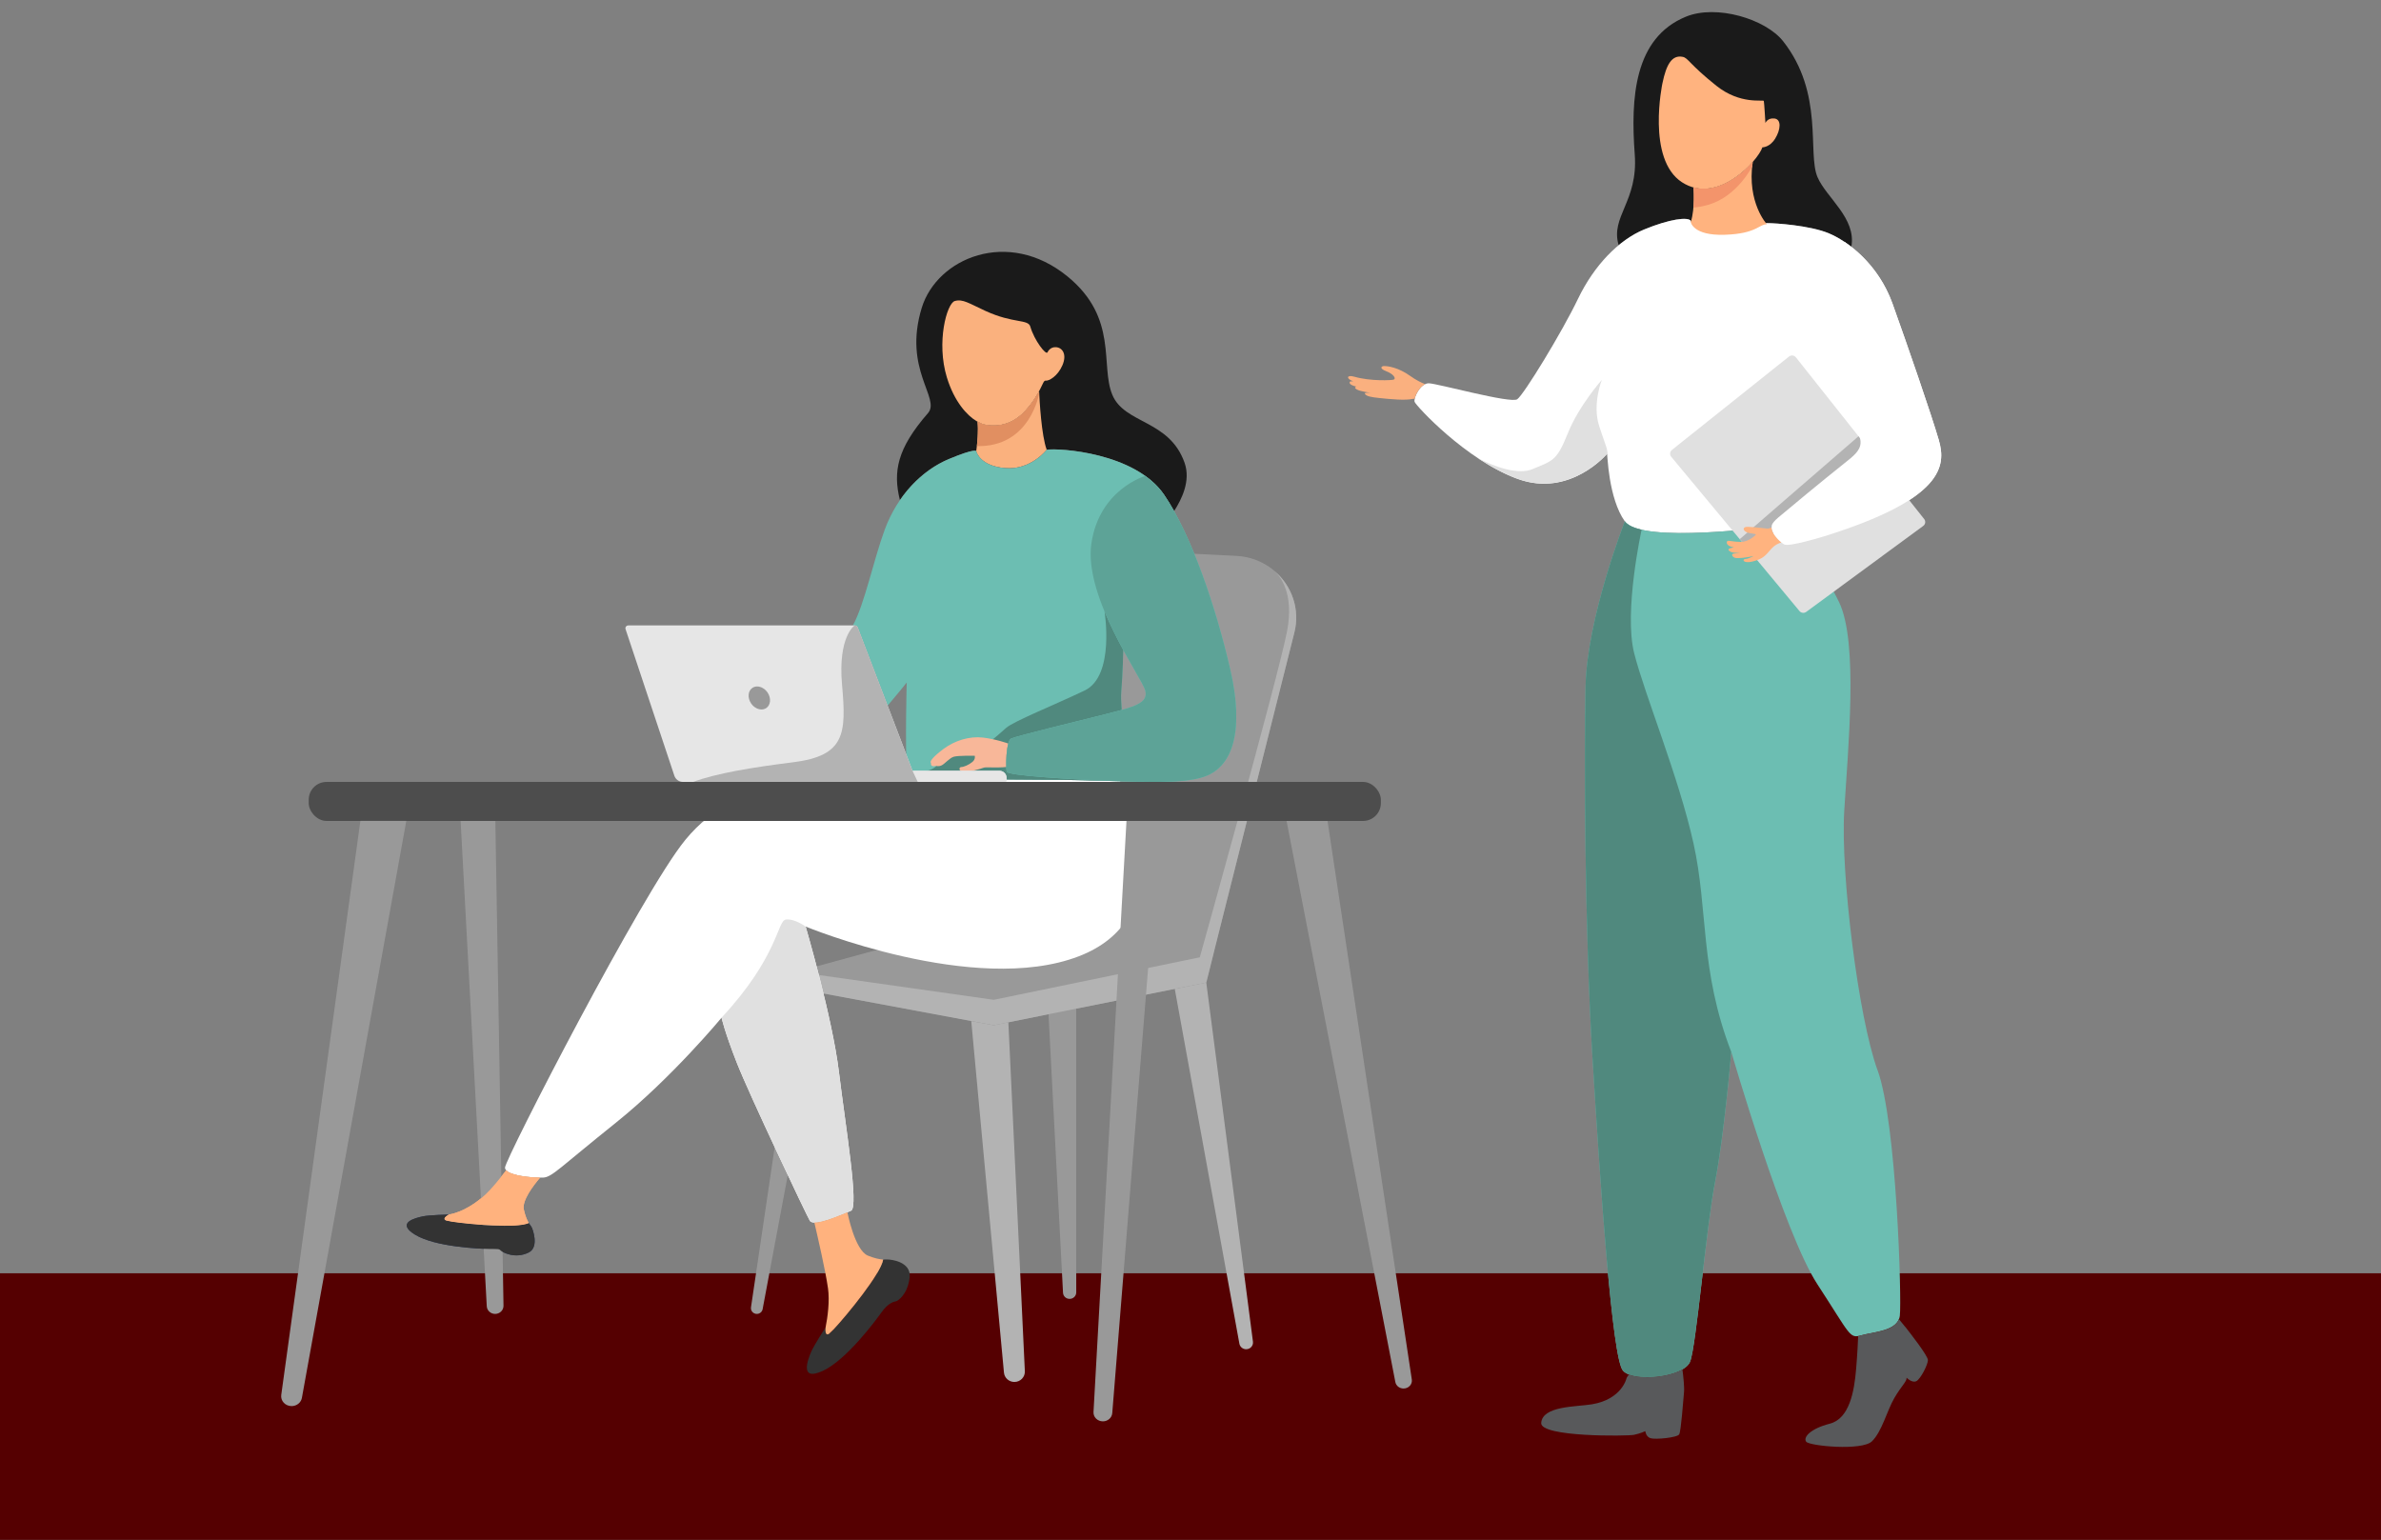
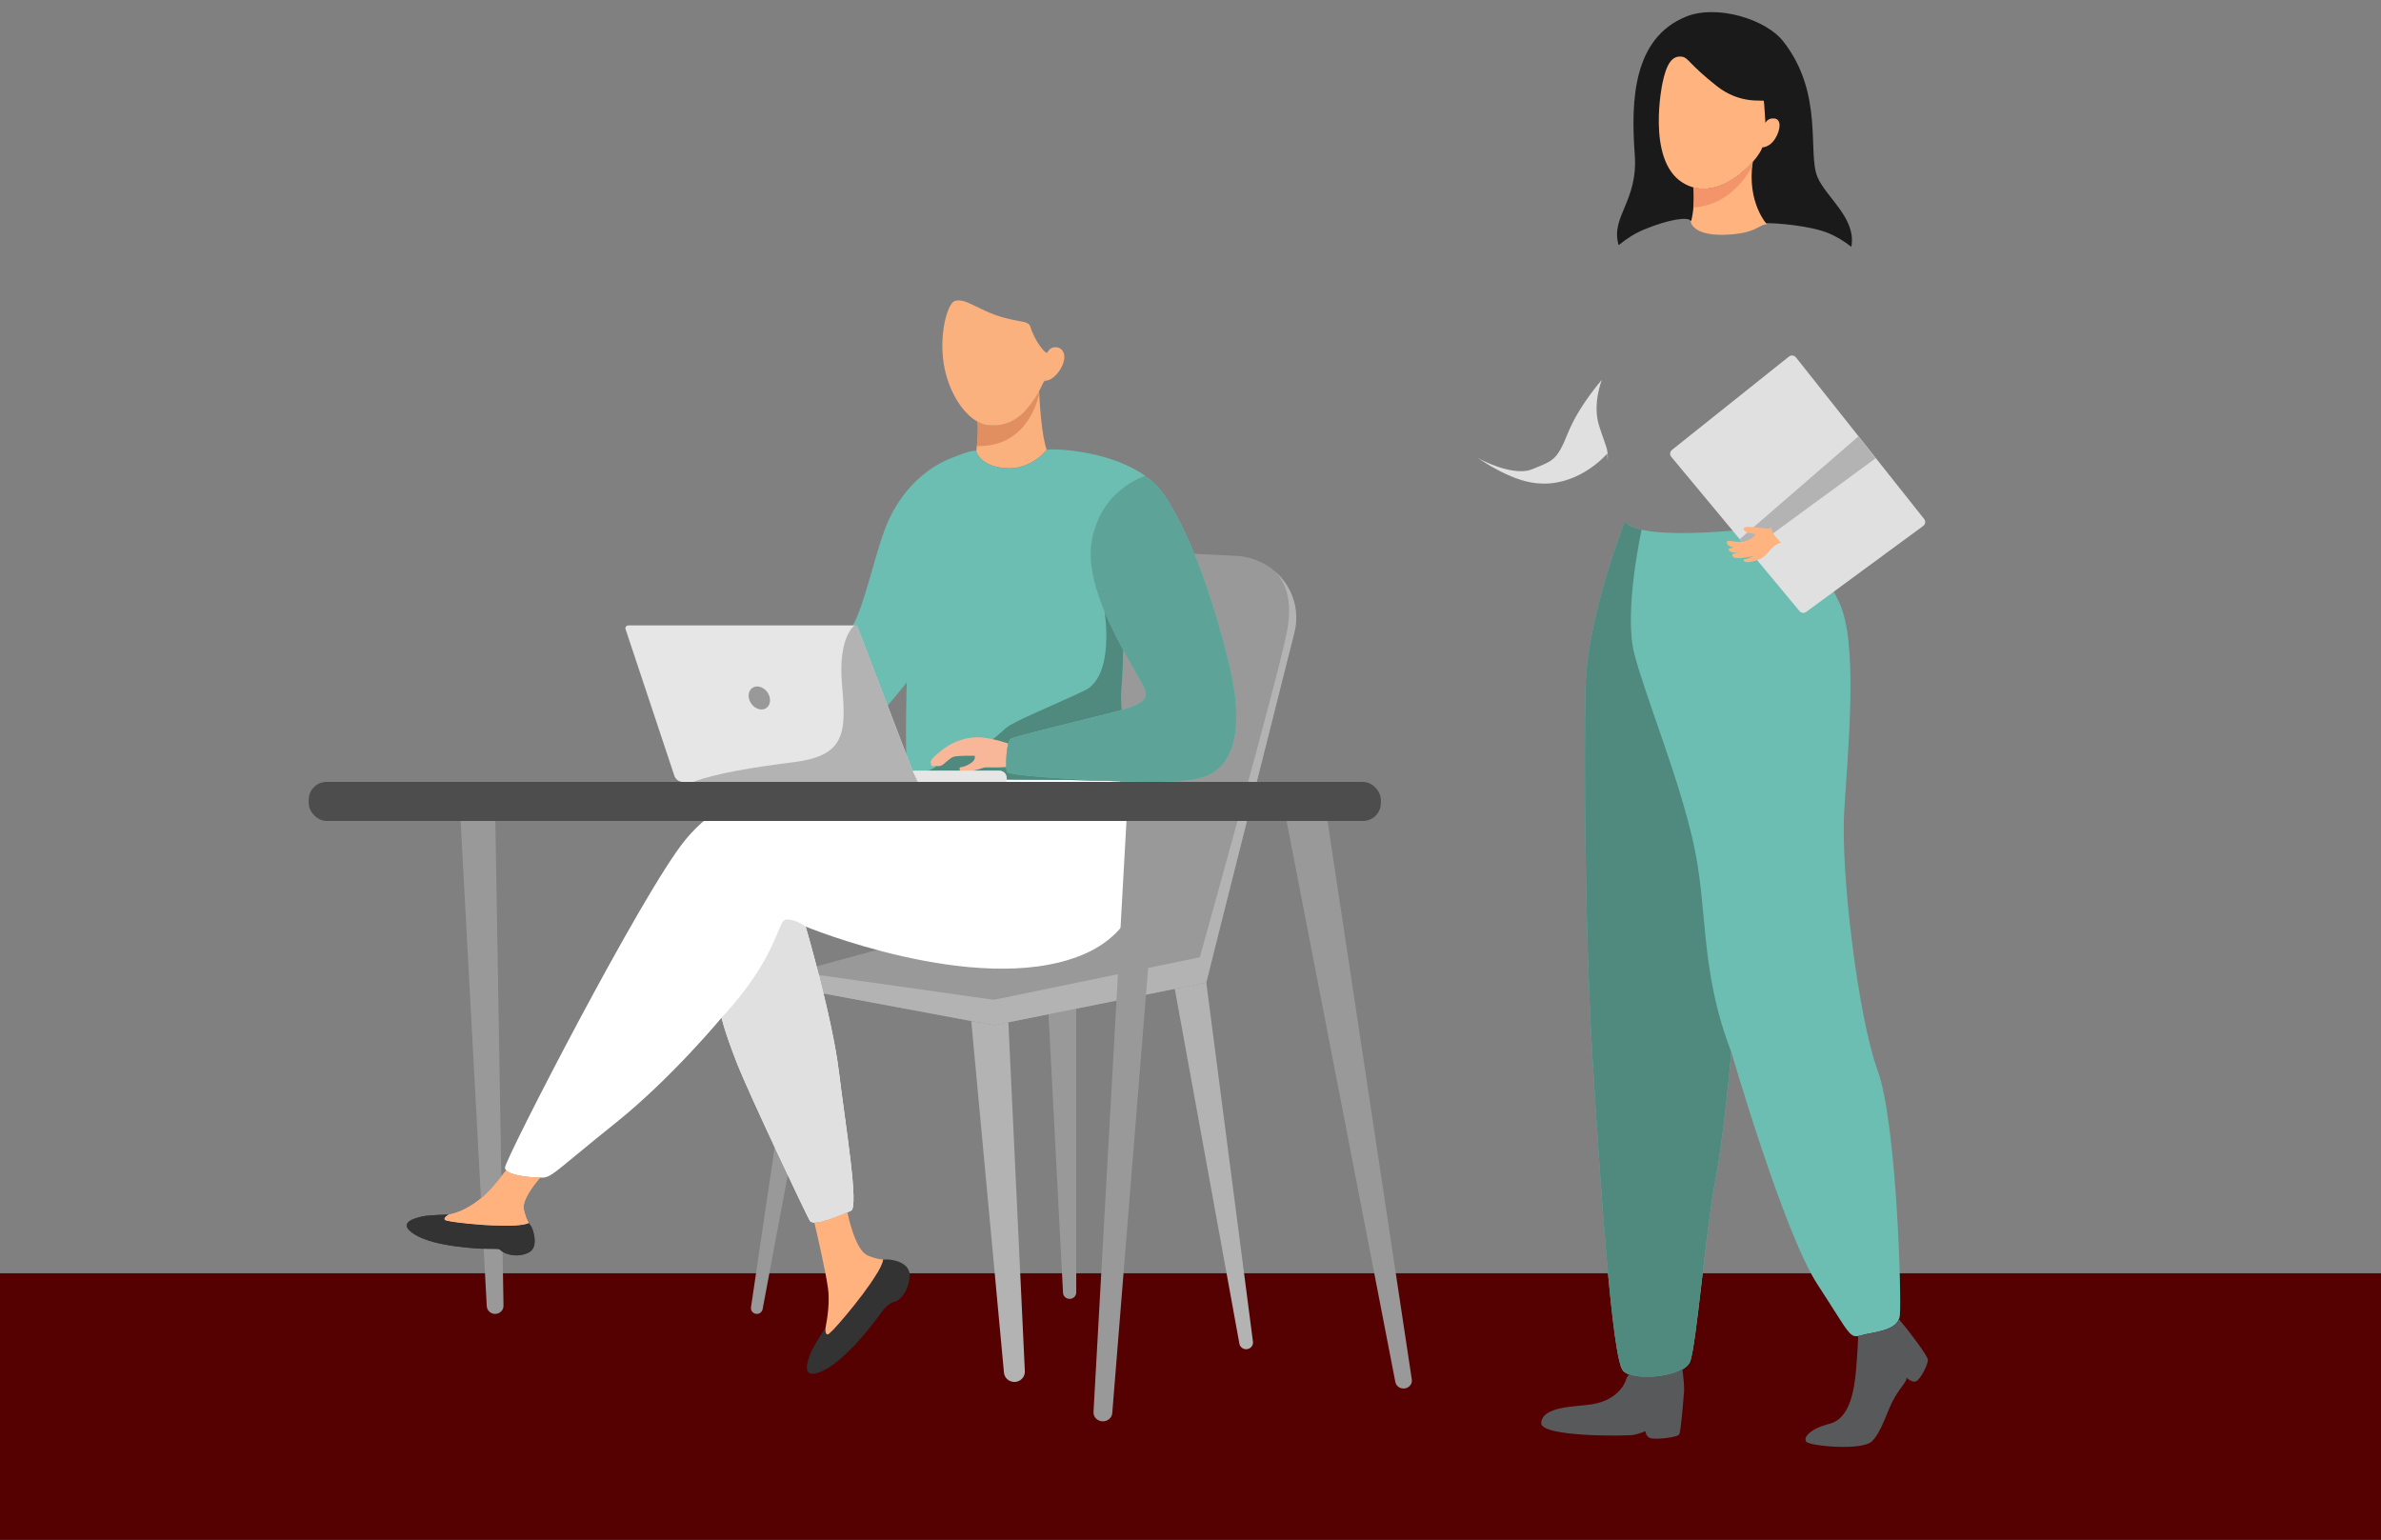
<svg xmlns="http://www.w3.org/2000/svg" id="Layer_1" data-name="Layer 1" viewBox="0 0 853.43 551.96">
  <rect x="0" y="0" width="853.43" height="551.96" fill="#808080" stroke="none" />
  <defs>
    <style>
      .cls-1 {
        fill: #4a7fab;
      }

      .cls-2 {
        fill: #fff;
      }

      .cls-3 {
        fill: #6cbeb2;
      }

      .cls-4 {
        fill: #4d4d4d;
      }

      .cls-5 {
        fill: #e0e0e0;
      }

      .cls-6 {
        fill: #2a3b66;
      }

      .cls-7 {
        fill: #333;
      }

      .cls-8 {
        fill: #1a181d;
      }

      .cls-9 {
        fill: #5da397;
      }

      .cls-10 {
        fill: #ffb27e;
      }

      .cls-11 {
        fill: #e6e6e6;
      }

      .cls-12 {
        fill: #550001;
      }

      .cls-13 {
        fill: #50897e;
      }

      .cls-14 {
        fill: #e18f61;
      }

      .cls-15 {
        fill: #f8b799;
      }

      .cls-16 {
        fill: #cdd5dd;
      }

      .cls-17 {
        fill: #f3946b;
      }

      .cls-18 {
        fill: #999;
      }

      .cls-19 {
        fill: #ffb37f;
      }

      .cls-20 {
        fill: #b3b3b3;
      }

      .cls-21 {
        fill: #1a1a1a;
      }

      .cls-22 {
        fill: #fab17e;
      }

      .cls-23 {
        fill: #fab07f;
      }

      .cls-24 {
        fill: #58595b;
      }
    </style>
  </defs>
  <rect class="cls-12" y="456.4" width="853.43" height="102.73" />
  <g>
    <g>
      <path class="cls-21" d="m655.38,83.57c-6.78-2.77-18.94-3.6-21.94-3.59-3.01.01-3.67,3.3-15.15,3.67-11.48.36-12.23-4.45-12.23-4.45-.91-1.58-7.64-.7-16.73,3.05-3.12,1.28-6.21,3.19-9.15,5.63-3.06-10.23,7.03-15.63,5.77-32.49-1.52-20.41-.19-41.79,18.31-49.4,10.93-4.5,28.55.79,34.87,8.79,14.73,18.68,8.64,40.05,12.32,48.7,3.13,7.35,14.02,14.74,12.13,24.98-2.96-2.31-5.84-3.93-8.19-4.89Z" />
-       <path class="cls-2" d="m606.05,79.2s.76,4.82,12.23,4.45c11.48-.36,12.15-3.65,15.15-3.67,3.01-.01,15.16.82,21.94,3.59,6.78,2.77,17.84,10.98,22.98,25.32,5.15,14.35,13.89,39.62,16.59,48.9,2.7,9.28,1.55,21.11-40.94,34.4,0,0-12.63,3.9-14.45,2.97-1.82-.94-5.11-4.51-4.49-6.45,0,0-46.77,6.4-52.66-1.83-5.89-8.22-6.3-24.27-6.3-24.27,0,0-13.29,15.88-32.03,9.08-18.75-6.8-36.54-26.31-37.02-27.63-.48-1.32,2.03-6.73,5.1-6.67,3.06.05,29.32,7.34,31.68,5.72,2.35-1.62,16-23.96,21.79-36.02,5.8-12.06,14.63-21.1,23.72-24.84,9.09-3.75,15.81-4.63,16.73-3.05" />
+       <path class="cls-2" d="m606.05,79.2s.76,4.82,12.23,4.45" />
      <path class="cls-16" d="m553.42,173.38s0,0,0,0h0s0,0,0,0m-9.36-1.69s.06.02.09.03c-.03-.01-.06-.02-.09-.03m-.15-.05s.02,0,.04.01c-.01,0-.02,0-.04-.01m-.11-.04s.02,0,.03.01c-.01,0-.02,0-.03-.01m-.11-.04s.02,0,.03.01c-.01,0-.02,0-.03-.01m-.11-.04s.02,0,.03,0c0,0-.02,0-.03,0m-.11-.04s.01,0,.02,0c0,0-.01,0-.02,0m-.11-.04s0,0,0,0c0,0,0,0,0,0m32.82-7.28c.02.31.05.67.08,1.07,0,0,0,0,0,0-.03-.39-.06-.75-.08-1.07m-.09-1.52c-.38.44-9.29,10.76-22.65,10.76,13.36,0,22.27-10.32,22.65-10.76m.01-.01s0,0,0,0c0,0,0,0,0,0" />
      <path class="cls-5" d="m574.19,136.12s-8.26,9.27-12.24,19.21c-3.98,9.94-5.38,9.77-12.6,12.8-1.28.54-2.72.76-4.23.76-7.04,0-15.55-4.78-15.55-4.78,4.34,2.9,9.03,5.51,13.8,7.32,0,0,0,0,0,0,.03.01.07.03.1.04,0,0,.01,0,.02,0,.03.01.06.02.09.03,0,0,.02,0,.03,0,.03.01.06.02.08.03.01,0,.02,0,.03.01.03,0,.05.02.08.03.01,0,.02,0,.03.01.03,0,.05.02.08.03.01,0,.02,0,.04.01.04.01.08.03.11.04h0s.06.02.09.03c3.27,1.17,6.38,1.66,9.27,1.66,0,0,0,0,0,0,0,0,0,0,.01,0,13.35,0,22.27-10.32,22.65-10.76,0,0,.01-.01.01-.01h0s0,0,0,0c0,.06.02.61.08,1.53.02.31.05.67.08,1.07.21-4.54-.53-4.6-3.06-12.51-2.53-7.91,1-16.58,1-16.58" />
      <path class="cls-3" d="m672.97,383.6c-6.88-18.88-13.28-70.53-11.93-93.01,1.35-22.48,5.14-60.36-1.88-74.81-2.71-5.59-7.42-13.74-12.18-21.64-3.24.8-6.56,1.46-7.42,1.01-1.82-.94-5.11-4.51-4.49-6.45,0,0-46.77,6.4-52.66-1.83,0,0-13.59,34.48-14.09,59.35-.5,24.87-.34,86.76,2.5,133.15,2.84,46.39,7.04,107.65,10.92,111.94,3.87,4.29,21.83,2.35,24.05-3.25,2.22-5.61,5.68-47.57,8.95-64.39,3.27-16.83,5.81-46.63,5.81-46.63,0,0,18.82,64.86,30.86,83.3,12.04,18.44,11.41,19.51,15.8,18.28,4.39-1.23,13.05-1.48,13.75-6.98.71-5.51-1.1-69.16-7.97-88.04Z" />
      <path class="cls-5" d="m599.28,161.27l41.94-33.46c.77-.61,1.89-.49,2.5.28l45.97,57.96c.61.77.46,1.88-.34,2.46l-41.93,30.81c-.76.55-1.82.43-2.42-.29l-45.98-55.31c-.62-.74-.5-1.84.26-2.45Z" />
      <polygon class="cls-20" points="623.57 193.26 666.15 156.38 672.31 164.25 627.22 197.27 623.57 193.26" />
-       <path class="cls-2" d="m694.95,157.79c-2.7-9.28-11.44-34.55-16.59-48.9-3.82-10.65-10.89-17.91-17.06-22.08-31.33,21.61-14.3,45.43-2.42,58.69,11.88,13.26,8.84,15.3,1.88,20.82-6.97,5.52-20.61,16.82-23.38,19.19-2.77,2.37-2.32,3.2-2.32,3.2-.62,1.94,2.67,5.51,4.49,6.45,1.82.94,14.45-2.97,14.45-2.97,42.49-13.3,43.64-25.13,40.94-34.4Z" />
      <path class="cls-13" d="m585.75,234.16c-3.8-15.01,2.66-44.28,2.66-44.28-2.88-.66-5.02-1.62-6.01-3,0,0-13.59,34.48-14.09,59.35-.5,24.87-.34,86.76,2.5,133.15,2.84,46.39,7.04,107.65,10.92,111.94,3.87,4.29,21.83,2.35,24.05-3.25,2.22-5.61,5.68-47.57,8.95-64.39,3.27-16.83,5.81-46.63,5.81-46.63-11.37-29.49-8.21-50.76-13.53-74.73-5.32-23.97-17.46-53.14-21.26-68.15Z" />
      <path class="cls-24" d="m583.83,492.66l-.79,1.22s-1.55,7.66-12.45,9.48c-5.62.94-17.74.51-18.17,6.69-.36,5.1,30.83,4.75,33.25,4.25,2.4-.5,4.06-1.33,4.06-1.33,0,0,.17,1.99,1.87,2.54,1.7.55,9.64-.19,10.29-1.4.65-1.21,1.41-11.85,1.71-15.01.18-1.87-.22-5.57-.57-8.28-4.85,2.83-14.44,3.71-19.21,1.83Z" />
      <path class="cls-24" d="m682.9,475.62c-.73-.94-1.54-1.93-2.26-2.78-1.73,4.35-9.39,4.65-13.44,5.78-.44.12-.82.22-1.17.28-.08,2.05-.28,6.41-.75,11.98-.66,7.82-2.37,17.62-9.43,19.43-7.06,1.82-9.59,4.91-8.46,6.45,1.13,1.54,19.99,3.36,23.58-.14,3.59-3.49,5.39-11,8.04-15.54,2.65-4.53,4.48-5.85,4.38-7.27,0,0,1.94,2.02,3.49,1.25,1.55-.77,4.15-5.96,4.15-7.53,0-1.57-6.25-9.54-8.11-11.93Z" />
      <path class="cls-19" d="m634.99,189.1c-.59.23-1.17.41-1.52.38,0,0-4.69-.56-6.96-.65-2.27-.09-1.85,1.79.39,2.2,2.25.41,2.44.39,2.46.55.02.16-2.55,2.68-5.34,2.66-2.79-.02-4.27-.53-4.78-.35-.38.14-.98,1.7,2.27,2.36,0,0-3.02.23-1.54,1.32,1.2.88,4.14.57,4.14.57,0,0-2.36.24-2.77.31-.92.15-.39,1.25.59,1.51.98.26,4.18-.07,6.66-.68,0,0-1.88,1.04-2.99,1.09-1.27.06-.84,1.72,2.53.91,3.98-.96,4.8-2.34,6.57-4.34,1.43-1.63,2.87-2.25,3.78-2.48-1.65-1.32-3.61-3.73-3.5-5.35Z" />
      <path class="cls-19" d="m595.87,29.84s-5.79,27.19,7.01,35.49c12.79,8.29,27.22-7.7,28.82-12.52,0,0,2.62.06,4.59-3.14,1.97-3.19,2.28-6.86-.23-7.19-2.51-.33-3.28,1.61-3.28,1.61,0,0-.42-7.33-.57-7.9-.15-.58-8.37,1.44-17-5.44-9.72-7.75-10.09-9.98-12.07-10.37-3.83-.76-5.86,2.62-7.27,9.47Z" />
      <path class="cls-19" d="m633.33,80.39c-3,.02-3.66,3.38-15.1,3.76-11.44.38-12.19-4.54-12.19-4.54h0c1.61-5.18.96-12.43.96-12.43h0c8.3,2.24,16.64-3.88,21.23-9.13h0c-2.15,14.59,5.09,22.34,5.09,22.34Z" />
      <path class="cls-17" d="m612.51,73.34c10.19-3.01,15.53-13.65,15.53-13.65h0c.06-.53.12-1.07.2-1.63h0c-4.59,5.25-12.93,11.37-21.23,9.12h0s.3,3.41-.02,7.21c1.53-.1,3.35-.41,5.53-1.05Z" />
-       <path class="cls-23" d="m510.83,137.7c-1.34-.52-3.24-1.43-5.39-2.97-4.2-3.01-8.02-3.56-9.44-3.52-.8.02-1.79.83.85,1.84,2.63,1.01,3.67,2.6,2.7,3.02-.53.23-8.18.67-14.15-1.05-2.67-.77-3.07.67-.38,1.66,0,0-.93-.05-1.14.11-.2.15-.31.73.57,1.19.89.45,1.7.6,1.7.6,0,0-1.15.32.25,1.06,1.3.69,4.81,1.16,5.28,1.22-.39-.05-2.93-.34-2.42.37.55.77,1.92,1.12,5.4,1.47,3.48.35,9.01.91,11.72.28.22-.05.44-.06.67-.04.37-1.68,1.87-4.35,3.76-5.24Z" />
    </g>
    <g>
      <path class="cls-18" d="m285.47,349.41v-.08s0-.99,0-.99c0,0,.73-.19.96-.25l76.1-20.76c3.98-1.09,7.09-4.15,8.17-8.06l30.44-110.08c2.05-6.96,8.72-11.62,16.09-11.25l25.92,1.31c14.19.72,24.2,13.94,20.79,27.47l-28.7,113.94c-.13.52-.36,1.48-.36,1.48l-2.51,10.03-76.17,15.29-70.73-13.18v-4.87Z" />
      <path class="cls-18" d="m385.76,356.72v106.53c0,1.28-1.06,2.32-2.37,2.32s-2.3-.97-2.37-2.2l-5.46-104.92,10.19-1.72Z" />
      <path class="cls-18" d="m286.09,354.4l8.51,1.59-21.25,113.27c-.18.98-1.06,1.7-2.08,1.7-1.29,0-2.27-1.12-2.09-2.37l16.9-114.19Z" />
      <path class="cls-20" d="m356.19,367.47l5.24-1.05,5.91,125.08c.1,2.1-1.61,3.85-3.75,3.85-1.94,0-3.56-1.45-3.74-3.35l-11.72-126.03,8.05,1.5Z" />
      <path class="cls-20" d="m432.37,352.17l16.73,128.74c.19,1.44-.96,2.71-2.44,2.71-1.19,0-2.21-.84-2.42-1.98l-23.17-127.2,11.3-2.27Z" />
      <path class="cls-20" d="m285.47,348.35l70.73,10.02,73.85-15.23s28.04-100.22,31.27-116.85c2.65-13.65-2.53-19.84-4.48-21.62,6.12,5.24,9.24,13.59,7.11,22.06l-28.7,113.94c-.13.52-.36,1.48-.36,1.48l-.54,2.17-.67,2.68-1.3,5.19-76.17,15.29-70.73-13.18v-5.94Z" />
      <path class="cls-2" d="m245.53,301.18c5.19-6.33,11.07-10.93,16.12-12.64,8.99-3.04,31.26-5.08,51.96-4.95,5.13.03,9.66-2.09,11.94-5.85,2.99.28,19.88,1.73,47.21,1.73,10.94,0,20.49.32,28.69.56,1.15,1.49,2.06,3.55,3.07,6.39,2.03,4.46,16.56,43.15-17.86,56.36-37.35,14.34-97.88-10.66-97.88-10.66,0,0,9.57,32.65,11.92,52.09,2.36,19.43,7.27,48.59,4.32,49.78-2.95,1.19-13.36,5.95-14.74,3.57s-21.62-45.02-26.14-56.52c-4.52-11.5-5.5-16.26-5.5-16.26,0,0-17.88,21.62-37.93,37.68-20.05,16.06-22.8,19.43-25.94,19.63-3.14.2-13.76-.59-13.76-3.57s49.33-98.82,64.53-117.33Z" />
      <path class="cls-5" d="m281.69,329.61c3.14-.4,7.08,2.51,7.08,2.51,0,0,9.57,32.65,11.92,52.09,2.36,19.43,7.27,48.59,4.32,49.78-2.95,1.19-13.36,5.95-14.74,3.57s-21.62-45.02-26.14-56.52c-4.52-11.5-5.5-16.26-5.5-16.26,20.47-22.04,19.92-34.77,23.06-35.17Z" />
      <path class="cls-8" d="m258.63,364.77s-.35.42-.99,1.17c.31-.4.64-.8.99-1.17Z" />
      <path class="cls-7" d="m318.83,451.5s7.99.53,7.21,6.54c-.79,6.02-4.19,8.33-5.11,8.46-.92.13-2.88.93-4.98,3.9-2.1,2.97-12.61,17.12-21.06,20.99-8.45,3.87-5.27-4.07-4.23-6.64.94-2.3,5.24-8.95,5.24-8.95,0,0-.45,3.3,1.21,2.31,1.66-.99,18.49-20.66,19.42-26.61,0,0,1.33-.13,2.3,0Z" />
      <path class="cls-10" d="m296.76,461.65c-.85-6.06-3.68-18.38-4.87-23.44,2.92.06,8.74-2.39,11.85-3.69,0,0,2.59,13.55,7.31,15.53,2.27.95,4.15,1.32,5.5,1.45h0c-.78,5.02-12.9,19.82-17.66,24.91-.63.64-1.23,1.23-1.76,1.7-1.66.99-1.21-2.31-1.21-2.31.71-3.61,1.53-9.33.85-14.15Z" />
      <path class="cls-6" d="m190.68,440.12s2.8,6.8-1.14,8.8c-4.87,2.47-9.54-.08-10.11-.71-.57-.62-.95-.49-4.23-.54-3.28-.05-19.16-.7-26.37-5.08-7.21-4.38.3-6.07,2.74-6.6,2.18-.48,9.32-.65,9.32-.65,0,0-2.67,1.36-1.08,2.1,1.59.74,24.8,3.31,29.69.95,0,0,.78.93,1.18,1.74Z" />
      <path class="cls-10" d="m160.89,435.34c5.02-.86,9.9-4.21,13.13-7.2,2.25-2.09,4.93-5.45,7.41-8.64,1.78,1.92,8.66,2.6,12.15,2.62-2.5,2.92-6.5,8.2-5.83,11.38.46,2.2,1.16,3.81,1.75,4.89h0c-4.12,1.99-21.31.46-27.52-.5-.8-.14-1.54-.29-2.16-.45-1.59-.74,1.08-2.1,1.08-2.1Z" />
-       <path class="cls-21" d="m417.16,177.23c-10.28-14.99-37.61-16.71-41.98-16.03,0,0-5.6,7.37-14.88,6.6-9.28-.76-10.39-6.08-10.39-6.08,0,0-.11-1.23-9.78,2.81-6.62,2.76-12.85,7.85-17.57,14.73-2.53-10.2-1.02-18.46,10.06-31.18,4.62-5.3-9.05-15.56-2.23-37.76,5.47-17.79,30.92-28.67,52.27-11.21,18.27,14.94,11.64,31.85,16.03,42.4,4.39,10.54,20.43,8.87,25.9,24.37,2.29,6.51-1.09,13.16-3.74,17.3-1.2-2.14-2.42-4.13-3.67-5.95Z" />
      <path class="cls-22" d="m375.18,161.2s-5.6,7.37-14.88,6.6c-8.96-.74-10.31-5.71-10.39-6.06.42-2.99.83-7.24.47-10.61,1.02.57,1.85.91,2.39,1.02,2.39.5,8.92,1.45,14.71-4.9,2.51-2.76,4-5.19,4.97-7.05.15,3.3.84,15.96,2.73,21h0Z" />
      <path class="cls-22" d="m375.48,126.26s.85-2.03,3.12-1.81c2.27.22,3.89,2.62,2.19,6.52-1.7,3.9-4.84,5.65-6.01,5.47-1.17-.19-1.51,4.47-7.31,10.82-5.79,6.35-12.32,5.4-14.71,4.9-.58-.12-1.5-.5-2.63-1.15-3.51-2.05-8.07-7.02-10.74-15.73-3.85-12.57-.02-26.55,2.83-27.38,2.91-.84,5.14.87,11.12,3.6,9.91,4.52,15.17,2.85,15.95,5.54,1.45,5.02,5.71,10.46,6.18,9.22Z" />
      <path class="cls-14" d="m350.14,159.91h0c.31-2.75.53-6.05.24-8.78,1.02.57,1.85.91,2.39,1.02,2.39.5,8.92,1.45,14.71-4.9,2.23-2.45,3.65-4.64,4.63-6.41l.38.05s-3.11,19.47-22.34,19.01Z" />
      <path class="cls-3" d="m325,244.61s-.61,22.08.06,33.09c0,0,17.45,1.78,47.69,1.78s49.91,2.47,59.59-1.34c9.67-3.82,13.64-16.54,8.6-38.34-5.04-21.8-13.75-47.95-23.77-62.56-10.28-14.99-37.61-16.71-41.98-16.03,0,0-5.6,7.37-14.88,6.6-9.28-.76-10.39-6.08-10.39-6.08,0,0-.11-1.23-9.78,2.81-9.67,4.03-18.51,13.05-23.03,25.33-4.07,11.07-7.24,26.76-11.41,34.31h.66c.49,0,.93.3,1.1.75l10.71,28h0c3.08-3.68,6.54-7.83,6.85-8.31Zm76.89,3.43c.56-6.63.72-15.07.72-15.07h0c3.93,7.21,7.44,12.73,7.89,14.53.91,3.61-2.03,5.19-8.44,6.98-.21-2.64-.29-4.93-.17-6.43Z" />
      <path class="cls-1" d="m405.16,237.54l-.05-.08.05.08Z" />
      <path class="cls-1" d="m407.07,240.9c-.04-.07-.09-.15-.13-.22.04.08.09.15.13.22Z" />
      <path class="cls-1" d="m417.25,280.22v.02c-.44,0-.91.01-1.37.02.45-.01.91-.03,1.37-.04Z" />
      <path class="cls-1" d="m403.92,235.35s-.05-.08-.07-.12c.02.04.05.08.07.12Z" />
      <path class="cls-1" d="m414.49,280.26c.34,0,.67,0,1,0-.33,0-.67,0-1,0Z" />
      <path class="cls-13" d="m329.73,276.69c6.67-.47,6.67-3.89,8.89-5.09,2.22-1.2,6.78-2.62,10.45-2.94,3.67-.33,8.78-5.38,11.59-7.78,2.8-2.4,17.13-8.14,28.1-13.37,10.97-5.23,7.13-28.38,7.13-28.38h0c2.04,4.93,4.45,9.67,6.72,13.85h0s-.16,8.44-.72,15.07c-.13,1.5-.04,3.79.17,6.43-1.72.48-3.68.97-5.89,1.53-10.45,2.62-31.98,7.85-33.76,8.72-1.78.87-2,10.14-1.56,11.88.36,1.43,23.1,2.72,37.89,3.35-7.58-.22-16.23-.48-25.99-.48-30.24,0-47.69-1.78-47.69-1.78-.04-.62-.07-1.28-.1-1.97,1.05.66,2.57,1.11,4.77.96Z" />
      <path class="cls-1" d="m403.31,234.24s-.05-.09-.07-.13c.02.04.05.09.07.13Z" />
      <path class="cls-1" d="m407.95,252.34h0c-1.42.77-3.39,1.43-5.89,2.13,2.5-.7,4.46-1.36,5.89-2.13Z" />
      <path class="cls-1" d="m411.36,280.25c-.36,0-.72,0-1.09-.01.37,0,.73,0,1.09.01Z" />
      <path class="cls-1" d="m409.13,280.22c-.36,0-.71-.01-1.07-.02.36,0,.72.01,1.07.02Z" />
      <path class="cls-1" d="m400.48,280.01c.11,0,.23,0,.34,0-.11,0-.23,0-.34,0Z" />
      <path class="cls-1" d="m406.74,280.17c-.32,0-.64-.01-.96-.02.33,0,.64.01.96.02Z" />
-       <path class="cls-1" d="m403.43,280.09h-.04s.04,0,.04,0Z" />
      <path class="cls-1" d="m413.47,280.26c-.35,0-.7,0-1.06,0,.36,0,.71,0,1.06,0Z" />
      <path class="cls-15" d="m333.59,272.94c.1-.3.62-1.53,4.63-4.52,4.02-2.99,9.28-4.61,14.11-4.04,4.66.55,8.77,2.03,9.07,2.14-.63,2.27-.82,6.08-.73,8.4-2.97.35-7.42-.02-8,.22-1.13.47-6.32,1.96-7.8,1.43-1.49-.53-1-1.66-.25-1.64.75.02,2.66-.76,3.91-1.81,1.25-1.05.84-2.23.84-2.23,0,0-5.93-.11-7.49.35-1.56.45-3.24,2.58-4.4,3.11-1.16.53-1.93.15-1.93.15,0,0-.9.31-1.46.03-.56-.28-.37-.93-.37-.93,0,0-.23-.34-.13-.64Z" />
      <path class="cls-11" d="m242.46,224.17h63.88c.49,0,.93.3,1.1.75l19.64,51.36h31.12c1.43,0,2.58,1.13,2.58,2.53v.9c0,.31-.25.56-.57.56h-115.39c-1.41,0-2.66-.89-3.1-2.2l-17.5-52.56c-.22-.66.28-1.33.99-1.33h17.25" />
      <path class="cls-11" d="m360.79,278.81v.9c0,.31-.25.56-.57.56h-31.27l-1.86-3.99h31.12c1.43,0,2.58,1.13,2.58,2.53Z" />
      <path class="cls-18" d="m271.39,246.06c-.59,0-1.15.15-1.65.47-1.64,1.05-1.89,3.54-.55,5.56.94,1.41,2.4,2.21,3.76,2.21.59,0,1.15-.15,1.65-.47,1.64-1.05,1.89-3.54.55-5.56-.94-1.41-2.4-2.21-3.76-2.21" />
      <path class="cls-20" d="m284.26,273.23c18.68-2.33,19.12-10.25,17.56-27.69-1.56-17.44,4.52-21.37,4.52-21.37.49,0,.93.3,1.1.75l19.64,51.36,1.86,3.99h-80.49c8.17-3.06,21.27-5.23,35.81-7.04Z" />
      <path class="cls-9" d="m360.85,276.61c-.44-1.74-.22-11.01,1.56-11.88,1.78-.87,23.31-6.11,33.76-8.72,10.45-2.62,15.49-3.93,14.33-8.5-1.16-4.58-22.19-33.36-19.3-52.77,2.89-19.41,19.3-24.14,19.3-24.14,2.59,1.85,4.88,4.05,6.66,6.64,10.02,14.61,18.73,40.76,23.77,62.56,5.04,21.8,1.07,34.52-8.6,38.34-2.8,1.11-6.45,1.68-10.95,1.94-1.9.07-3.8.14-5.65.18-4.89.05-10.55-.11-16.99-.3-14.78-.63-37.54-1.92-37.9-3.35Z" />
      <rect class="cls-4" x="110.65" y="280.27" width="384.3" height="13.99" rx="6.39" ry="6.39" />
      <path class="cls-18" d="m475.83,294.26l30.21,200.22c.26,1.7-1.14,3.22-2.96,3.22-1.44,0-2.68-.97-2.94-2.31l-38.99-201.13h14.68Z" />
      <path class="cls-18" d="m415.78,294.26l-17.11,212.27c-.13,1.66-1.6,2.94-3.36,2.94-1.93,0-3.47-1.53-3.36-3.35l11.82-211.86h12.01Z" />
-       <path class="cls-18" d="m129.17,294.26l-28.36,205.75c-.29,2.12,1.45,3.99,3.71,3.99,1.82,0,3.38-1.24,3.69-2.94l37.42-206.81h-16.46Z" />
      <path class="cls-18" d="m165.1,294.26l9.37,173.94c.08,1.55,1.4,2.76,3,2.76h0c1.68,0,3.03-1.33,3-2.96l-2.92-173.74h-12.45Z" />
      <path class="cls-7" d="m190.68,440.12s2.8,6.8-1.14,8.8c-4.87,2.47-9.54-.08-10.11-.71-.57-.62-.95-.49-4.23-.54-3.28-.05-19.16-.7-26.37-5.08-7.21-4.38.3-6.07,2.74-6.6,2.18-.48,9.32-.65,9.32-.65,0,0-2.67,1.36-1.08,2.1,1.59.74,24.8,3.31,29.69.95,0,0,.78.93,1.18,1.74Z" />
      <path class="cls-10" d="m160.89,435.34c5.02-.86,9.9-4.21,13.13-7.2,2.25-2.09,4.93-5.45,7.41-8.64,1.78,1.92,8.66,2.6,12.15,2.62-2.5,2.92-6.5,8.2-5.83,11.38.46,2.2,1.16,3.81,1.75,4.89h0c-4.12,1.99-21.31.46-27.52-.5-.8-.14-1.54-.29-2.16-.45-1.59-.74,1.08-2.1,1.08-2.1Z" />
    </g>
  </g>
</svg>